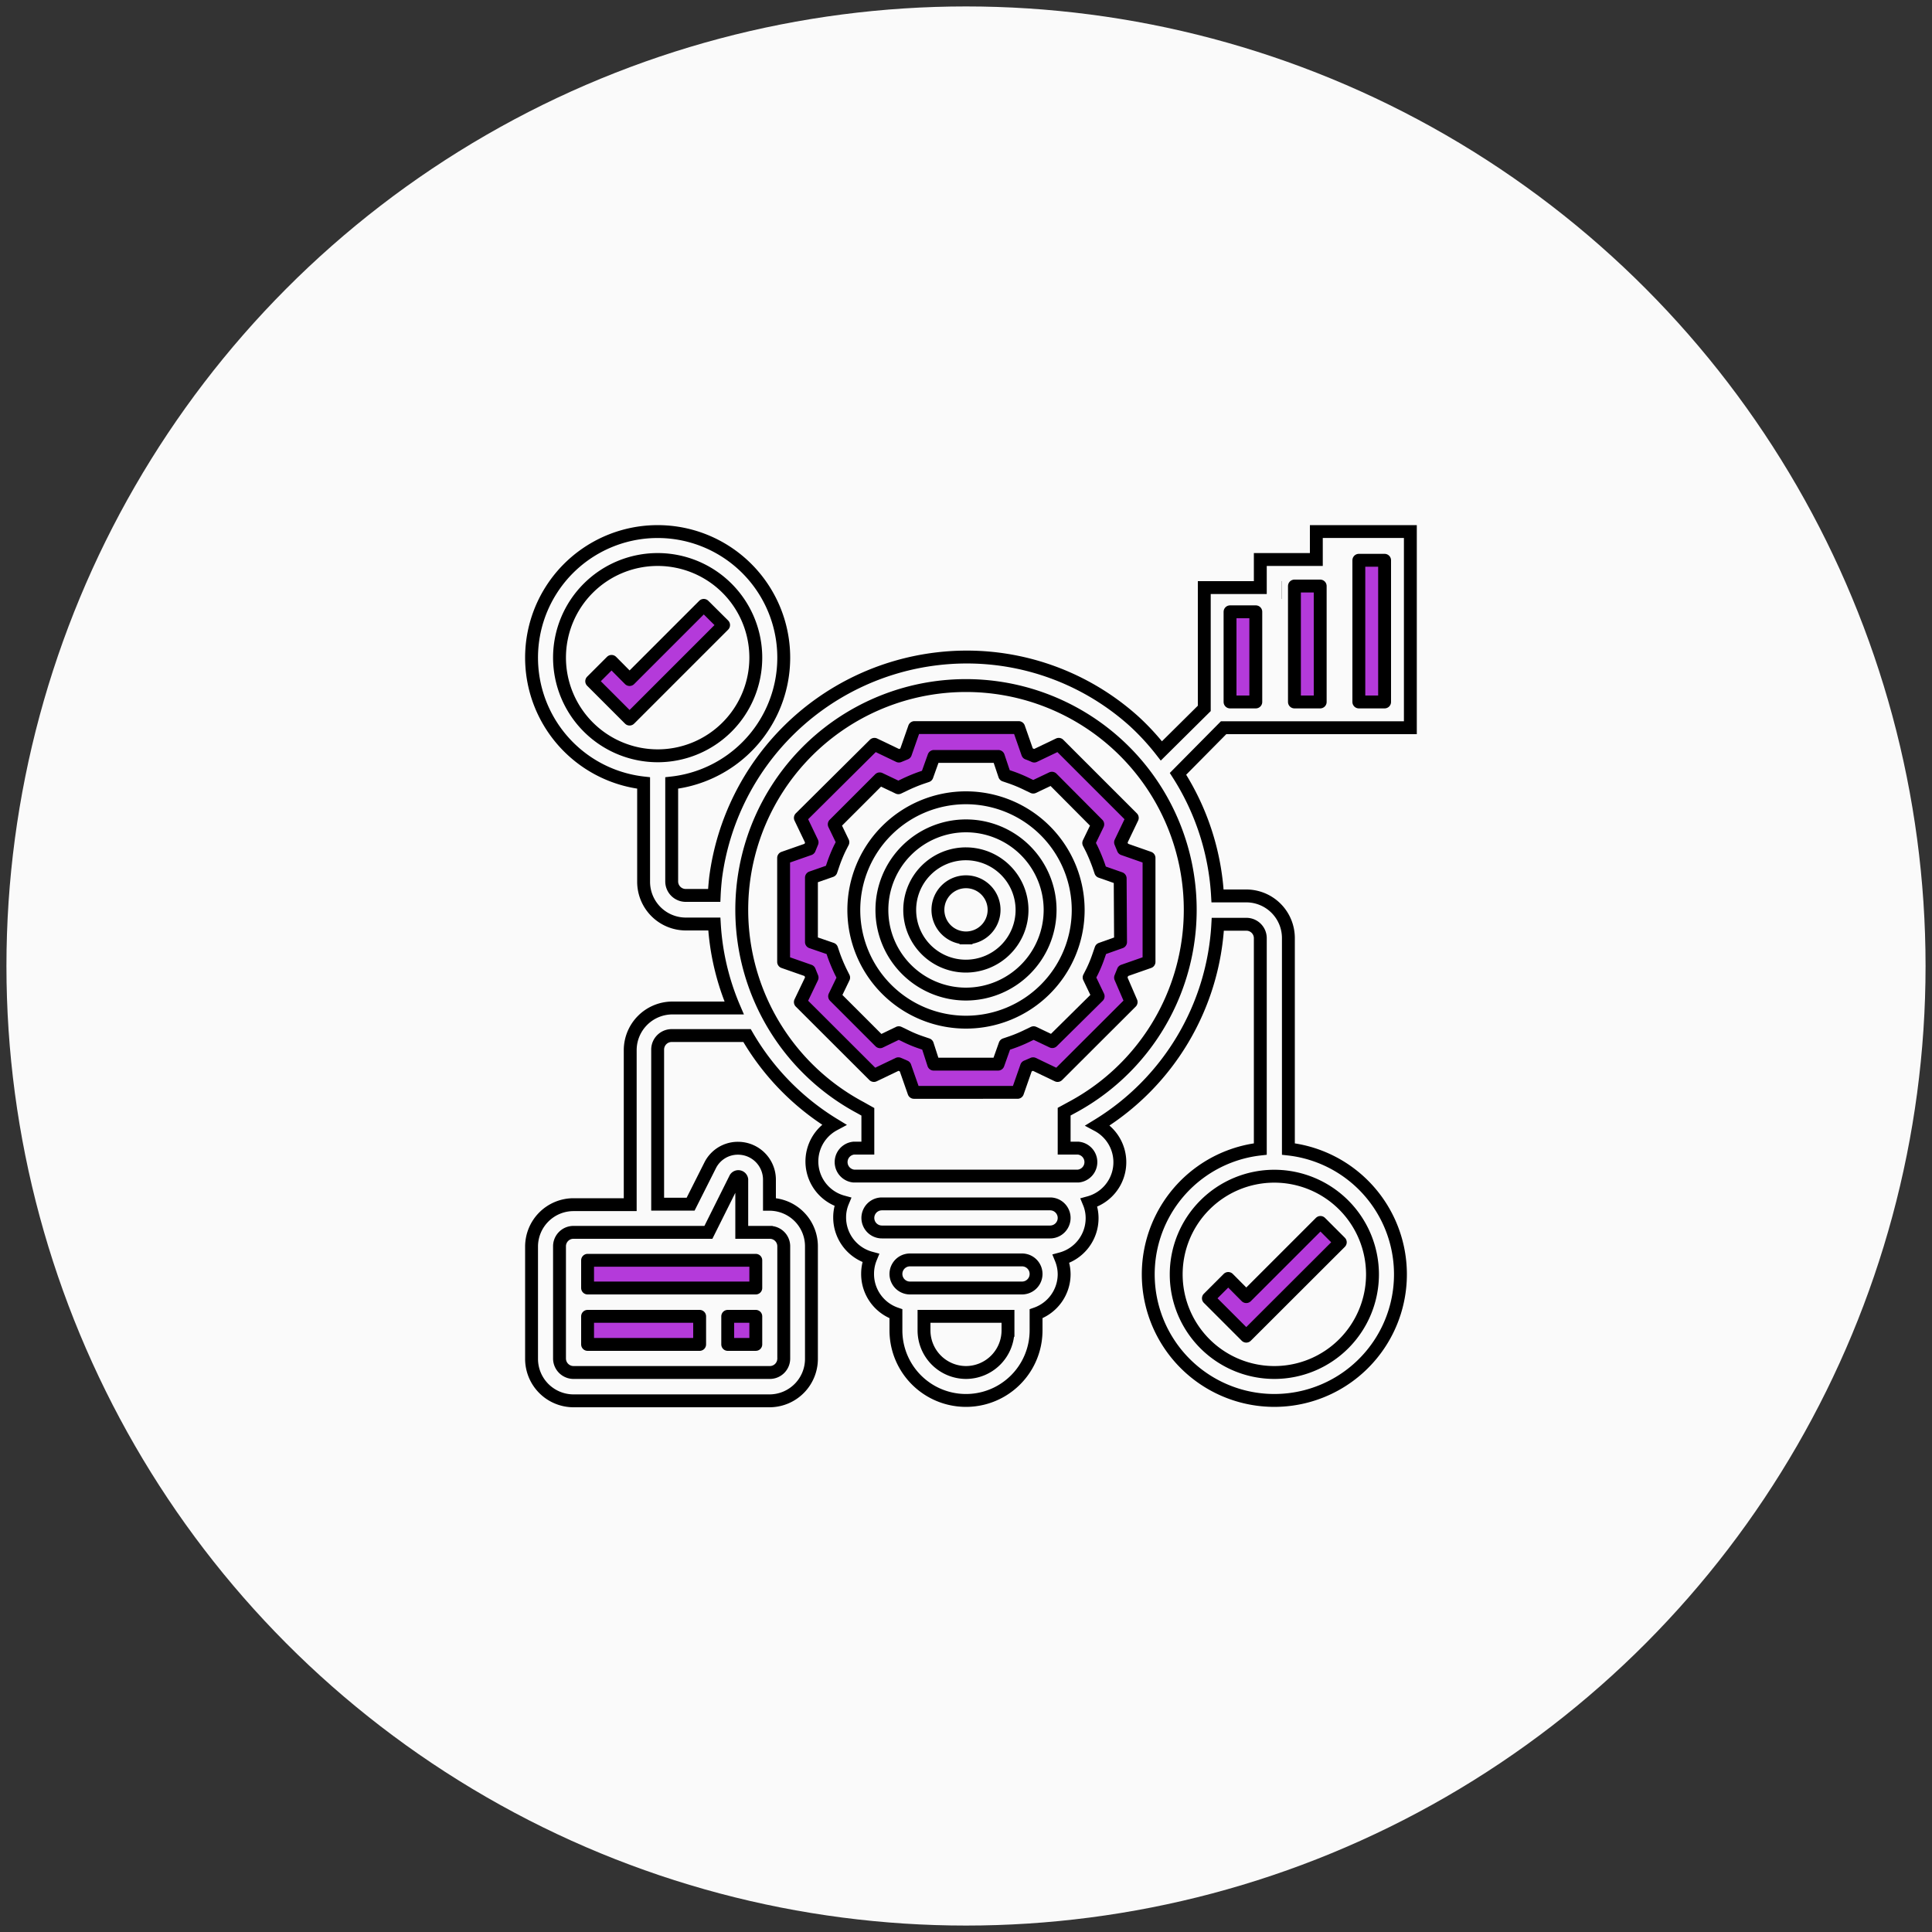
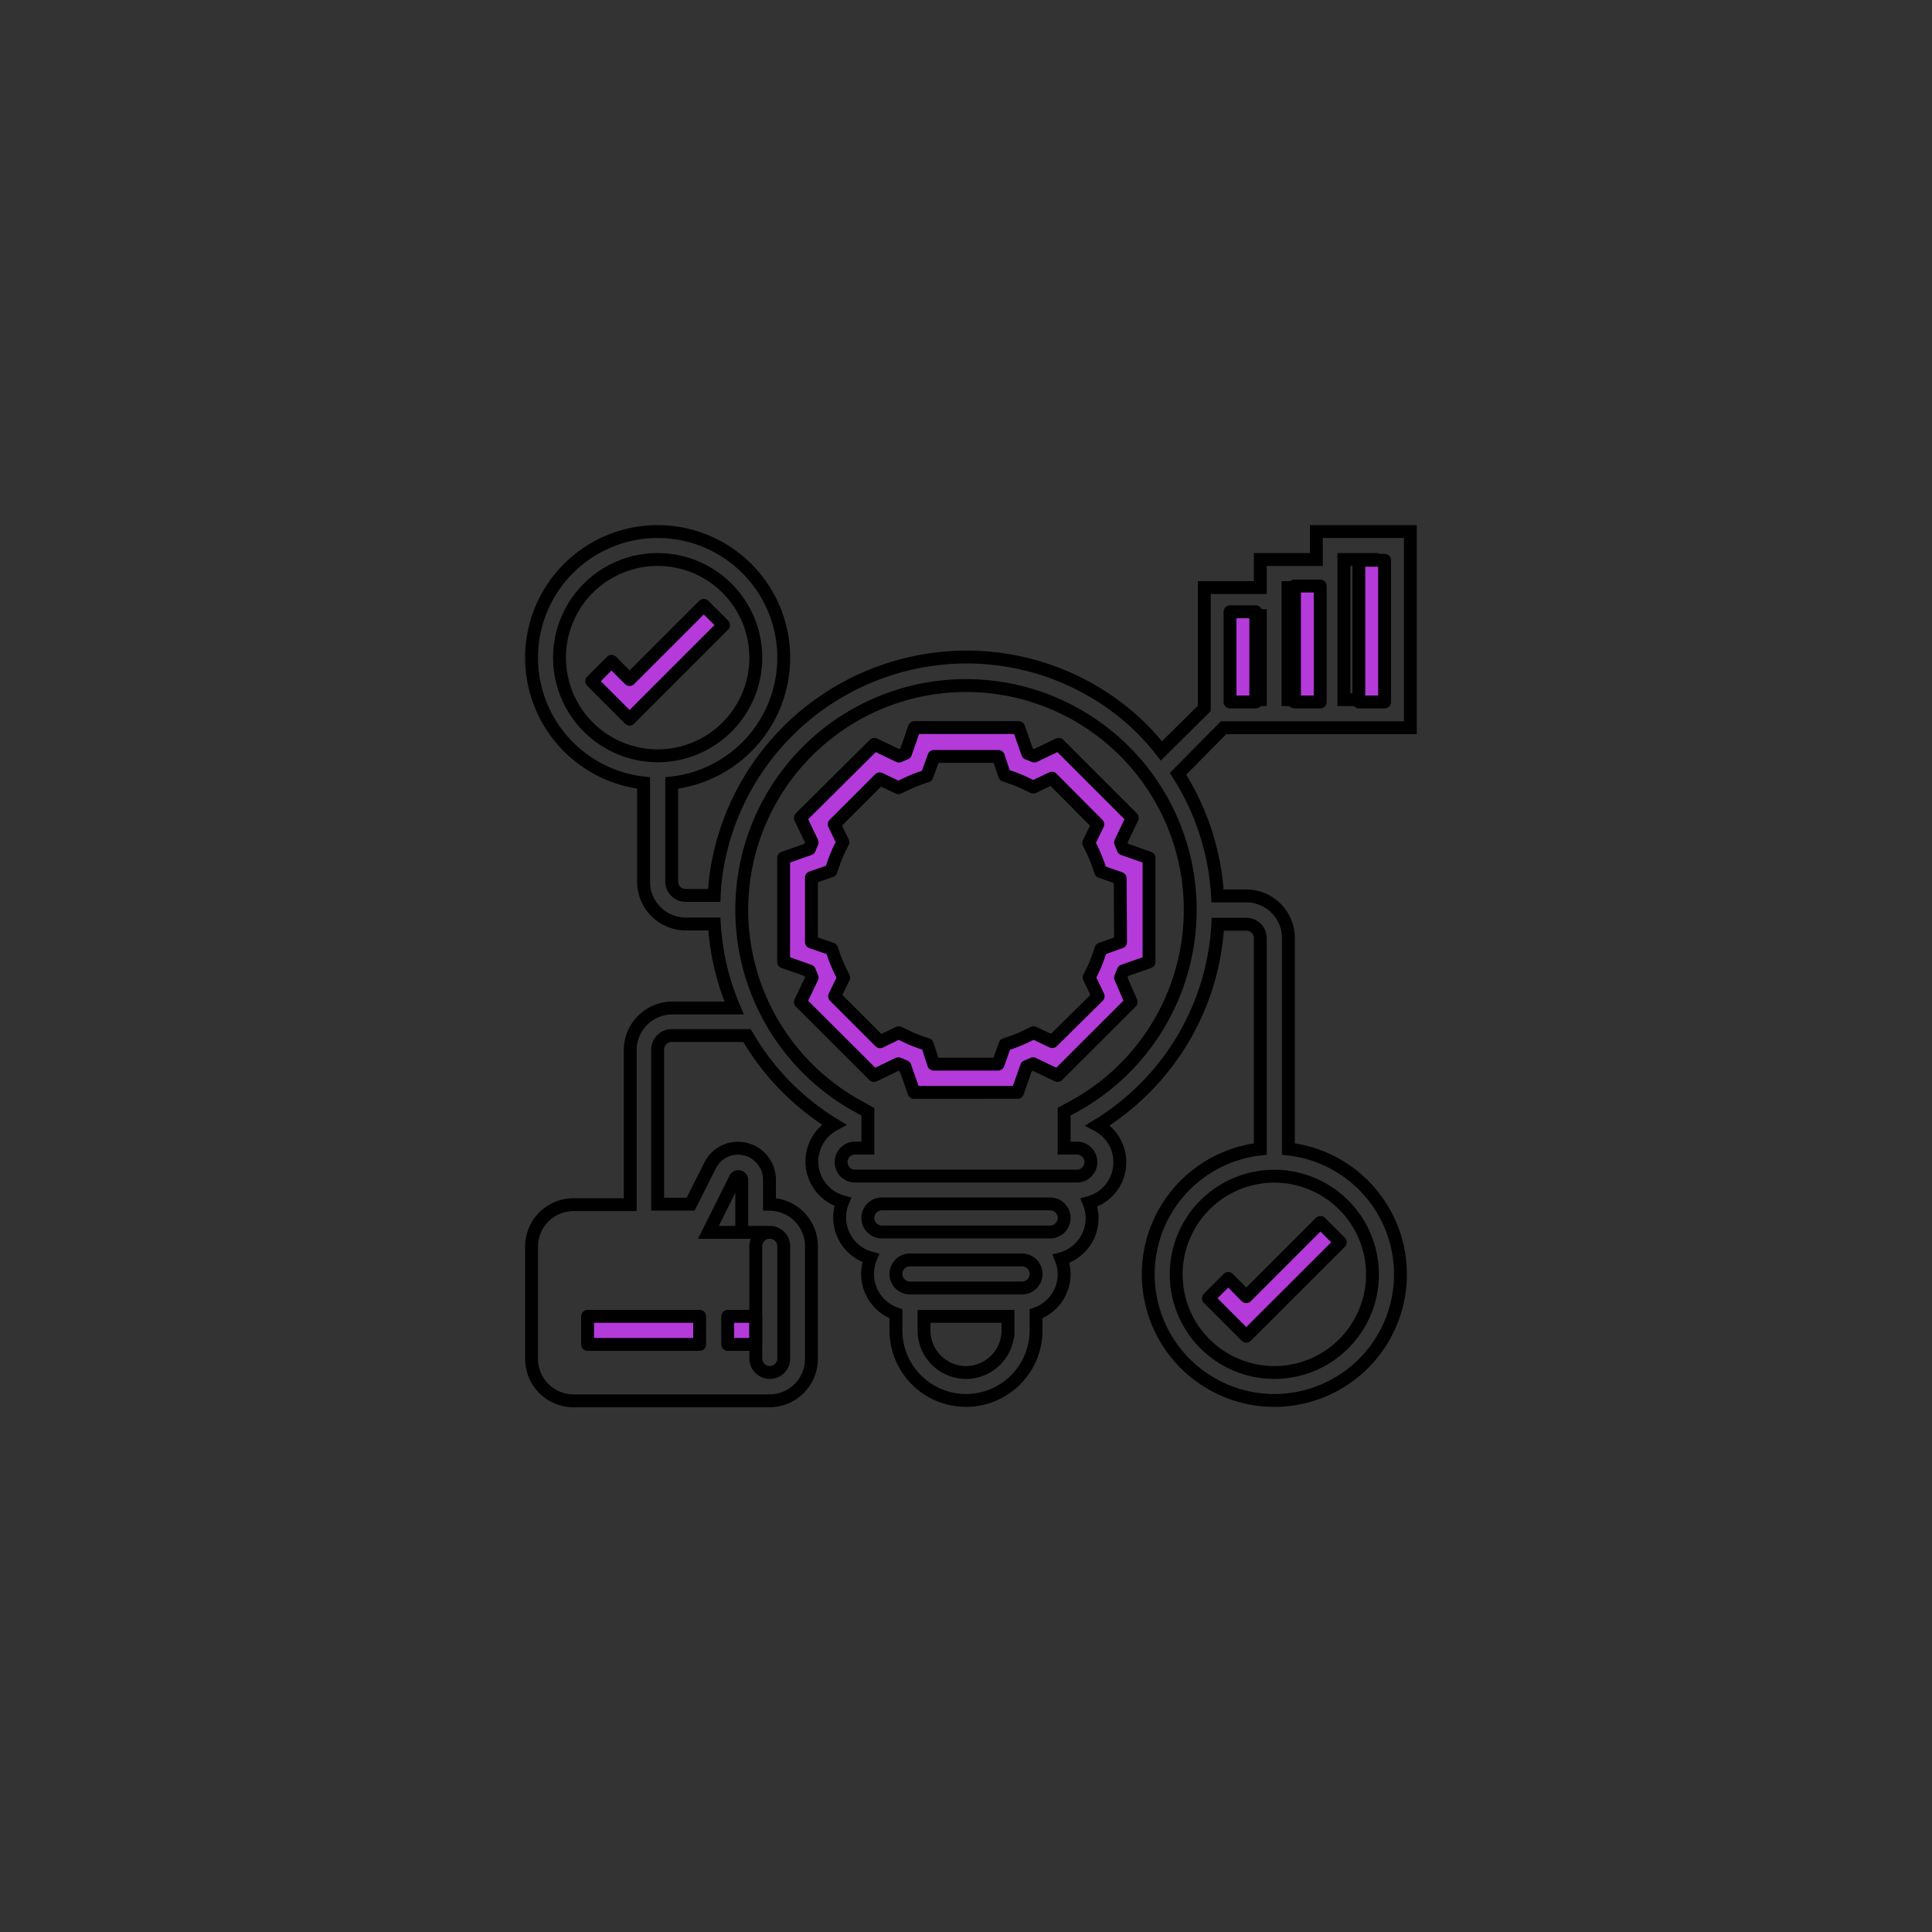
<svg xmlns="http://www.w3.org/2000/svg" viewBox="0 0 150 150">
  <rect x="0" y="0" width="150" height="150" fill="#333333" stroke="none" />
  <defs>
    <style>.cls-1{fill:#fafafa;}.cls-2{fill:#b43ada;stroke-linejoin:round;}.cls-2,.cls-3{stroke:#000;}.cls-3{fill:none;stroke-miterlimit:10;}</style>
  </defs>
  <g id="Functionality">
-     <circle id="BG" class="cls-1" cx="75" cy="75" r="74.5" />
    <path class="cls-2" d="M95.36,99.26l-1.54,1.54,2.94,2.94,7.3-7.29-1.54-1.54-5.76,5.76Z" />
    <path class="cls-2" d="M54.64,47l-5.76,5.76-1.4-1.41-1.54,1.54,2.94,2.94,7.3-7.3Z" />
-     <path class="cls-3" d="M75,61.94a8.71,8.71,0,1,0,8.71,8.71A8.72,8.72,0,0,0,75,61.94Zm0,15.24a6.53,6.53,0,1,1,6.53-6.53A6.54,6.54,0,0,1,75,77.18Z" />
-     <path class="cls-3" d="M75,66.29a4.36,4.36,0,1,0,4.35,4.36A4.36,4.36,0,0,0,75,66.29Zm0,6.53a2.18,2.18,0,1,1,2.18-2.17A2.18,2.18,0,0,1,75,72.82Z" />
    <path class="cls-2" d="M87,65.4l.91-1.9-5.71-5.71-1.9.91a5.49,5.49,0,0,0-.51-.21l-.7-2H71l-.7,2-.51.21-1.9-.91L62.14,63.5l.91,1.9-.21.51-2,.7v8.07l2,.7.21.52-.91,1.9,5.71,5.7,1.9-.91.51.22.7,2H79l.7-2,.51-.22,1.9.91,5.71-5.7L87,75.9l.21-.52,2-.7V66.61l-2-.7L87,65.4Zm0,7.74-1.52.54-.17.49a10.25,10.25,0,0,1-.51,1.25l-.24.47.7,1.46L81.7,80.87l-1.45-.69-.48.23a10.9,10.9,0,0,1-1.24.52l-.5.17-.54,1.52h-5L72,81.1l-.5-.17a9.35,9.35,0,0,1-1.24-.52l-.48-.23-1.45.7-3.53-3.53.7-1.45-.24-.48a13.08,13.08,0,0,1-.52-1.24l-.17-.5L63,73.14v-5l1.52-.53.17-.5a11.74,11.74,0,0,1,.51-1.25l.24-.47L64.77,64l3.53-3.53,1.45.69.48-.23a13.08,13.08,0,0,1,1.24-.52l.5-.17.54-1.51h5L78,60.19l.5.17a11.2,11.2,0,0,1,1.24.52l.48.23,1.45-.69L85.23,64l-.7,1.45.24.47c.2.42.37.84.52,1.25l.17.5,1.51.53Z" />
-     <path class="cls-2" d="M45.62,97.85H58.68V100H45.62Z" />
    <path class="cls-2" d="M56.5,102.2h2.18v2.18H56.5Z" />
    <path class="cls-2" d="M45.62,102.2h8.7v2.18h-8.7Z" />
-     <path class="cls-3" d="M95,56.5H109.5V41.27h-7.3v2.17H97.85v2.18H93.5V55L90.17,58.3A18.85,18.85,0,0,0,88.05,56a19.41,19.41,0,0,0-15.3-4.85,19.67,19.67,0,0,0-17.19,17c-.05.46-.09.91-.11,1.37H53.24a1.09,1.09,0,0,1-1.09-1.09V60.79a9.79,9.79,0,1,0-2.18,0v7.68a3.28,3.28,0,0,0,3.27,3.27h2.22A19.44,19.44,0,0,0,57,78.26h-4.8a3.28,3.28,0,0,0-3.27,3.27v12H44.53a3.26,3.26,0,0,0-3.26,3.26v8.71a3.26,3.26,0,0,0,3.26,3.26H59.77A3.26,3.26,0,0,0,63,105.47V96.76a3.26,3.26,0,0,0-3.26-3.26V91.58a2.44,2.44,0,0,0-2.44-2.43,2.4,2.4,0,0,0-2.17,1.34l-1.51,3H51.06v-12a1.09,1.09,0,0,1,1.09-1.09H58a19.57,19.57,0,0,0,6.75,6.91,3.25,3.25,0,0,0,.68,6,3.12,3.12,0,0,0-.24,1.22,3.26,3.26,0,0,0,2.41,3.14,3.22,3.22,0,0,0-.24,1.21A3.26,3.26,0,0,0,69.56,102v1.29a5.44,5.44,0,1,0,10.88,0V102a3.26,3.26,0,0,0,2.18-3.06,3.22,3.22,0,0,0-.24-1.21,3.26,3.26,0,0,0,2.41-3.14,3.12,3.12,0,0,0-.24-1.22,3.25,3.25,0,0,0,.68-6,19.56,19.56,0,0,0,9.32-15.61h2.21a1.08,1.08,0,0,1,1.09,1.08V89.21a9.79,9.79,0,1,0,2.18,0V72.82a3.27,3.27,0,0,0-3.27-3.26H94.53a19.6,19.6,0,0,0-3.07-9.48Zm9.34-13.06h2.18V54.32h-2.18Zm-2.18,2.18v8.7H100v-8.7ZM95.68,47.8h2.17v6.52H95.68ZM43.44,51.06a7.62,7.62,0,1,1,7.62,7.62A7.63,7.63,0,0,1,43.44,51.06ZM55,95.68l2.1-4.21a.27.27,0,0,1,.49.11v4.1h2.18a1.08,1.08,0,0,1,1.08,1.08v8.71a1.08,1.08,0,0,1-1.08,1.09H44.53a1.09,1.09,0,0,1-1.09-1.09V96.76a1.08,1.08,0,0,1,1.09-1.08Zm51.56,3.26a7.62,7.62,0,1,1-7.62-7.62A7.63,7.63,0,0,1,106.56,98.94ZM75,106.56a3.27,3.27,0,0,1-3.26-3.27V102.2h6.52v1.09A3.27,3.27,0,0,1,75,106.56ZM79.35,100h-8.7a1.09,1.09,0,0,1,0-2.18h8.7a1.09,1.09,0,0,1,0,2.18Zm2.18-4.35H68.47a1.09,1.09,0,0,1,0-2.18H81.53a1.09,1.09,0,0,1,0,2.18ZM83.19,86l-.57.31v2.83h1.09a1.09,1.09,0,0,1,0,2.17H66.29a1.09,1.09,0,0,1,0-2.17h1.09V86.32L66.81,86a17.41,17.41,0,1,1,16.38,0Z" />
-     <polygon class="cls-1" points="94.5 46.5 99.5 46.5 99.5 44.5 103.5 44.5 103.5 42.5 108.5 42.5 108.5 55.5 94.5 55.5 94.5 46.5" />
+     <path class="cls-3" d="M95,56.5H109.5V41.27h-7.3v2.17H97.85v2.18H93.5V55L90.17,58.3A18.85,18.85,0,0,0,88.05,56a19.41,19.41,0,0,0-15.3-4.85,19.67,19.67,0,0,0-17.19,17c-.05.46-.09.91-.11,1.37H53.24a1.09,1.09,0,0,1-1.09-1.09V60.79a9.79,9.79,0,1,0-2.18,0v7.68a3.28,3.28,0,0,0,3.27,3.27h2.22A19.44,19.44,0,0,0,57,78.26h-4.8a3.28,3.28,0,0,0-3.27,3.27v12H44.53a3.26,3.26,0,0,0-3.26,3.26v8.71a3.26,3.26,0,0,0,3.26,3.26H59.77A3.26,3.26,0,0,0,63,105.47V96.76a3.26,3.26,0,0,0-3.26-3.26V91.58a2.44,2.44,0,0,0-2.44-2.43,2.4,2.4,0,0,0-2.17,1.34l-1.51,3H51.06v-12a1.09,1.09,0,0,1,1.09-1.09H58a19.57,19.57,0,0,0,6.75,6.91,3.25,3.25,0,0,0,.68,6,3.12,3.12,0,0,0-.24,1.22,3.26,3.26,0,0,0,2.41,3.14,3.22,3.22,0,0,0-.24,1.21A3.26,3.26,0,0,0,69.56,102v1.29a5.44,5.44,0,1,0,10.88,0V102a3.26,3.26,0,0,0,2.18-3.06,3.22,3.22,0,0,0-.24-1.21,3.26,3.26,0,0,0,2.41-3.14,3.12,3.12,0,0,0-.24-1.22,3.25,3.25,0,0,0,.68-6,19.56,19.56,0,0,0,9.32-15.61h2.21a1.08,1.08,0,0,1,1.09,1.08V89.21a9.79,9.79,0,1,0,2.18,0V72.82a3.27,3.27,0,0,0-3.27-3.26H94.53a19.6,19.6,0,0,0-3.07-9.48Zm9.34-13.06h2.18V54.32h-2.18Zm-2.18,2.18v8.7H100v-8.7ZM95.68,47.8h2.17v6.52H95.68ZM43.44,51.06a7.62,7.62,0,1,1,7.62,7.62A7.63,7.63,0,0,1,43.44,51.06ZM55,95.68l2.1-4.21a.27.27,0,0,1,.49.11v4.1h2.18a1.08,1.08,0,0,1,1.08,1.08v8.71a1.08,1.08,0,0,1-1.08,1.09a1.09,1.09,0,0,1-1.09-1.09V96.76a1.08,1.08,0,0,1,1.09-1.08Zm51.56,3.26a7.62,7.62,0,1,1-7.62-7.62A7.63,7.63,0,0,1,106.56,98.94ZM75,106.56a3.27,3.27,0,0,1-3.26-3.27V102.2h6.52v1.09A3.27,3.27,0,0,1,75,106.56ZM79.35,100h-8.7a1.09,1.09,0,0,1,0-2.18h8.7a1.09,1.09,0,0,1,0,2.18Zm2.18-4.35H68.47a1.09,1.09,0,0,1,0-2.18H81.53a1.09,1.09,0,0,1,0,2.18ZM83.19,86l-.57.31v2.83h1.09a1.09,1.09,0,0,1,0,2.17H66.29a1.09,1.09,0,0,1,0-2.17h1.09V86.32L66.81,86a17.41,17.41,0,1,1,16.38,0Z" />
    <rect class="cls-2" x="95.5" y="47.5" width="2" height="7" />
    <rect class="cls-2" x="105.5" y="43.5" width="2" height="11" />
    <rect class="cls-2" x="100.5" y="45.5" width="2" height="9" />
  </g>
</svg>